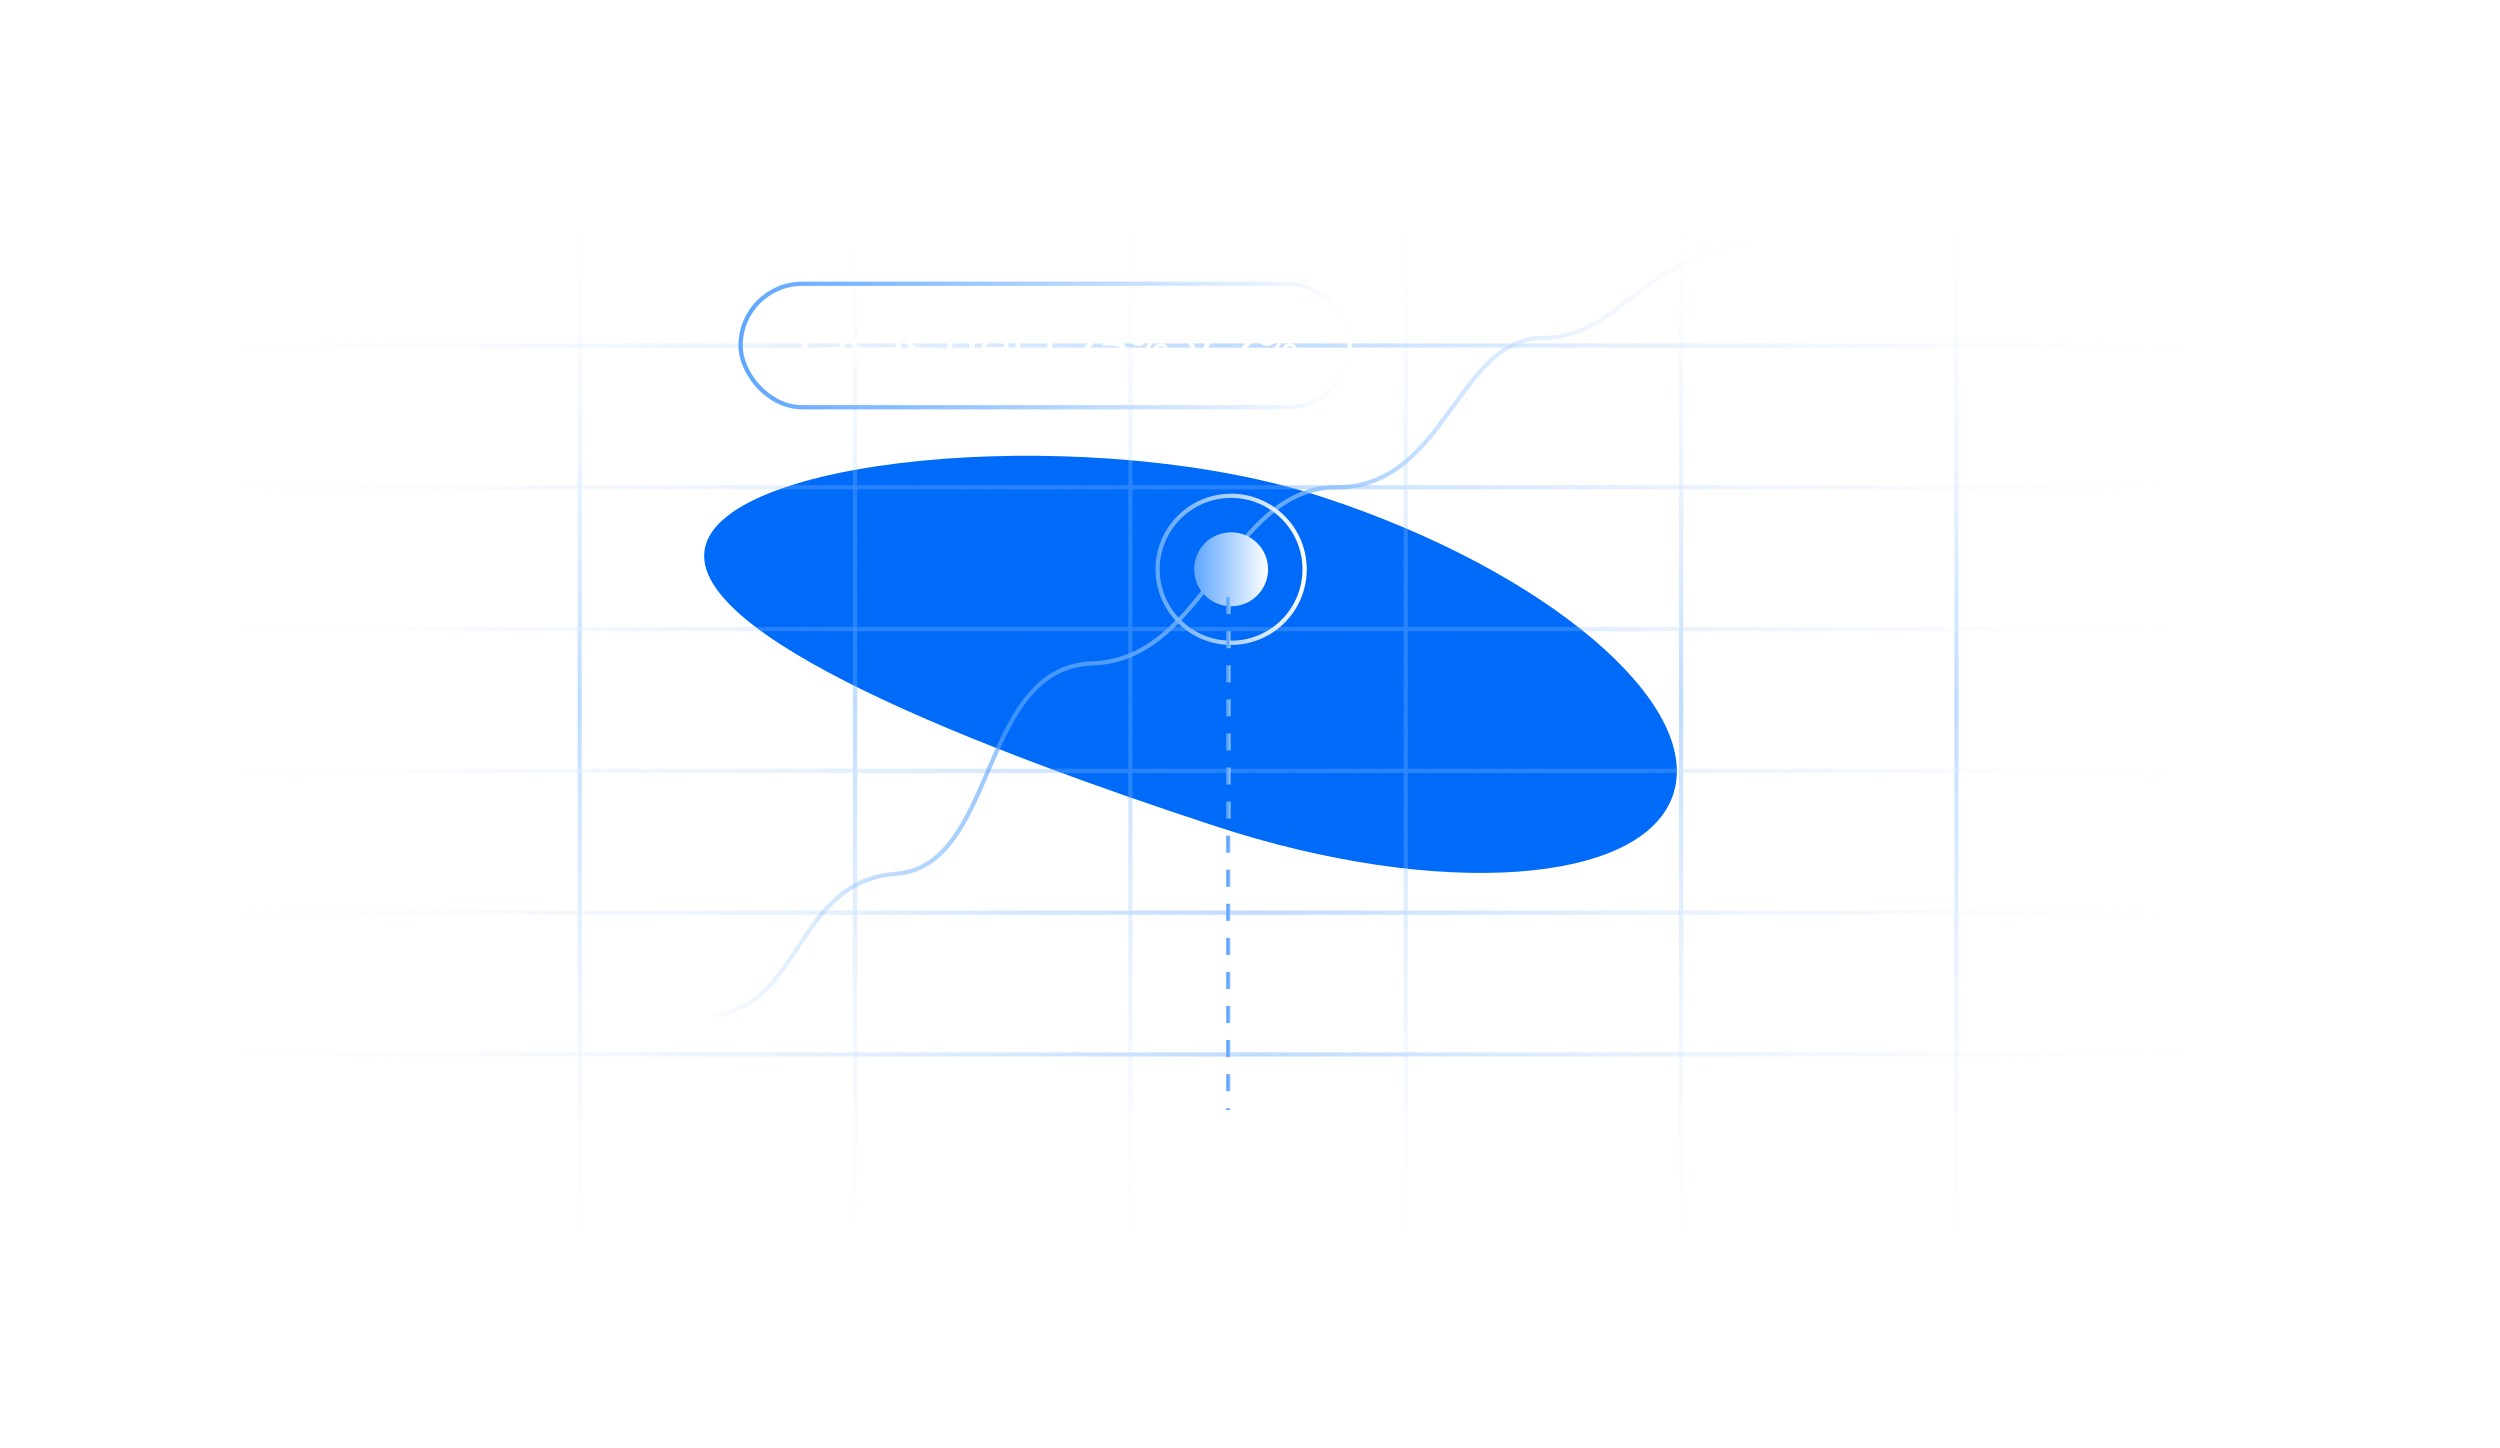
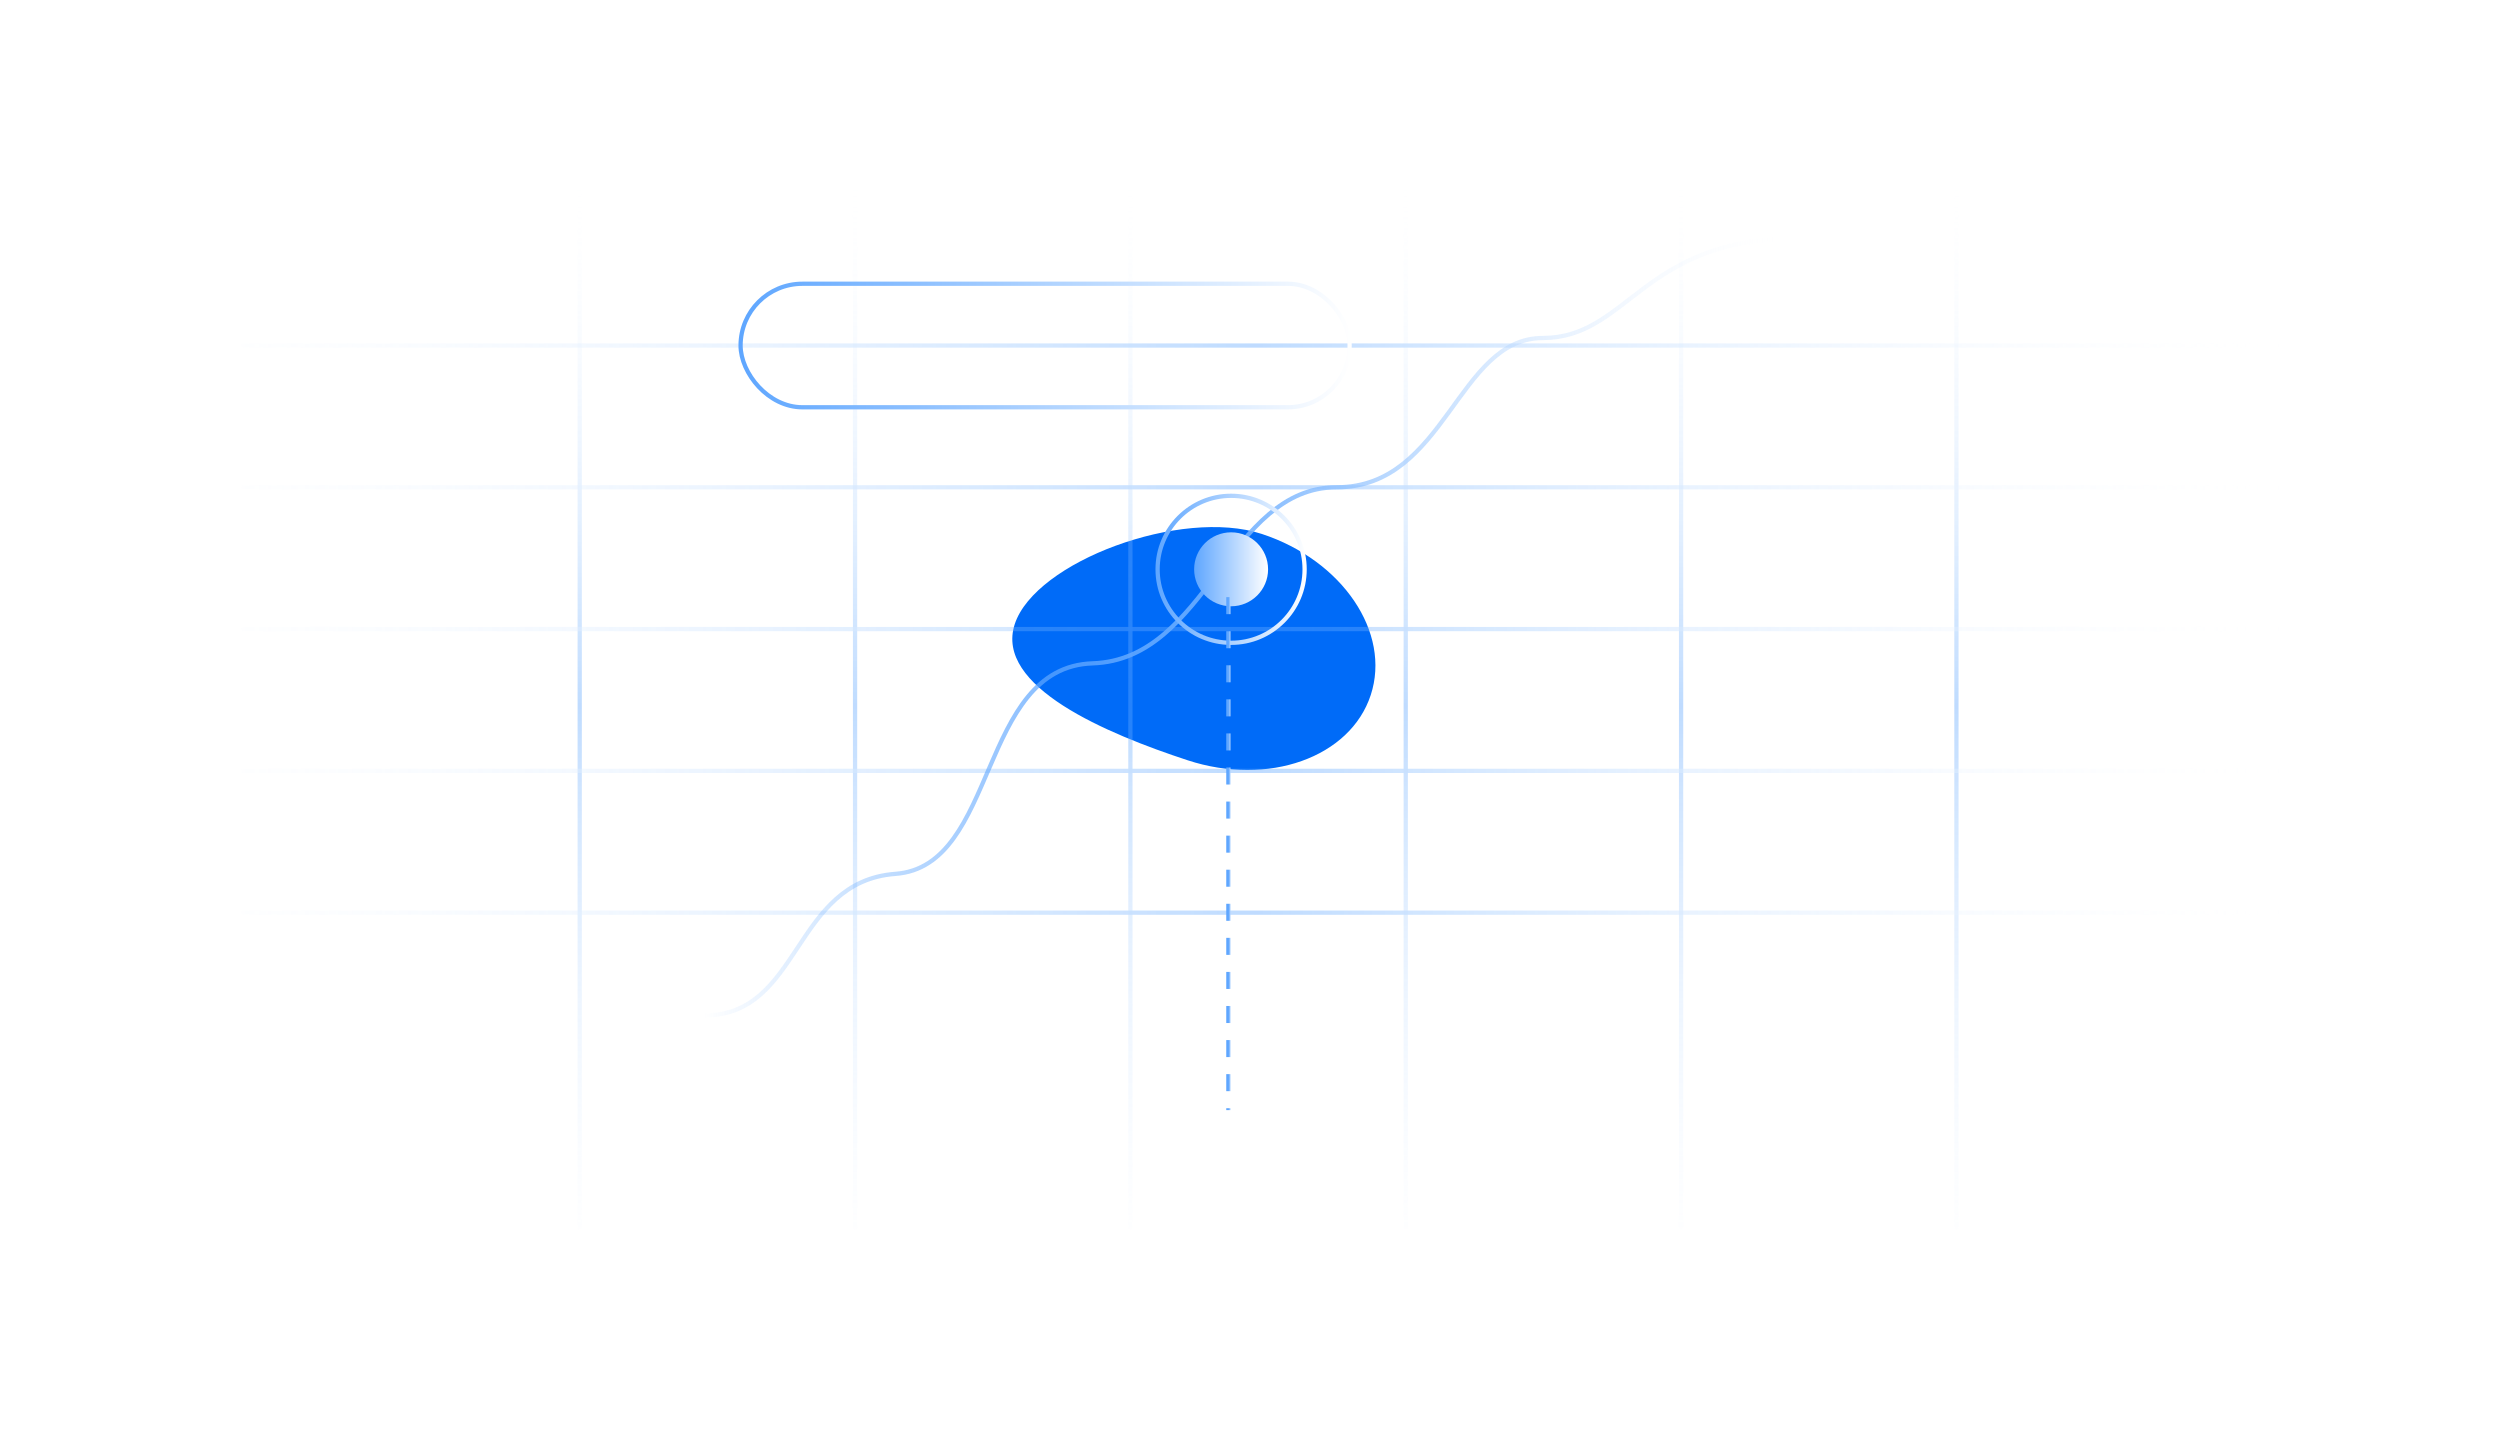
<svg xmlns="http://www.w3.org/2000/svg" width="587" height="340" viewBox="0 0 587 340" fill="none">
  <g filter="url(#filter0_f_1333_13205)">
-     <path d="M165.795 127.646C172.793 106.323 258.281 99.56 310.676 116.756C363.071 133.953 399.872 165.179 392.874 186.502C385.875 207.825 337.728 211.17 285.332 193.974C232.937 176.778 158.797 148.969 165.795 127.646Z" fill="#006BF8" />
-   </g>
+     </g>
  <g filter="url(#filter1_f_1333_13205)">
    <path d="M238.264 146.543C243.08 131.87 277.347 119.157 296.283 125.372C315.22 131.587 326.667 148.52 321.851 163.192C317.036 177.865 297.781 184.721 278.844 178.506C259.908 172.291 233.449 161.216 238.264 146.543Z" fill="#006BF8" />
  </g>
  <g opacity="0.4">
    <path d="M136.117 40.463V288.244" stroke="url(#paint0_linear_1333_13205)" stroke-linecap="round" />
    <path d="M200.767 40.463V288.244" stroke="url(#paint1_linear_1333_13205)" stroke-linecap="round" />
    <path d="M265.418 40.463V288.244" stroke="url(#paint2_linear_1333_13205)" stroke-linecap="round" />
    <path d="M330.068 40.463V288.244" stroke="url(#paint3_linear_1333_13205)" stroke-linecap="round" />
    <path d="M394.72 40.463V288.244" stroke="url(#paint4_linear_1333_13205)" stroke-linecap="round" />
    <path d="M459.369 40.463V288.244" stroke="url(#paint5_linear_1333_13205)" stroke-linecap="round" />
    <path d="M538.339 81.127L57.147 81.127" stroke="url(#paint6_linear_1333_13205)" stroke-linecap="round" />
    <path d="M538.339 114.418L57.147 114.418" stroke="url(#paint7_linear_1333_13205)" stroke-linecap="round" />
    <path d="M538.339 147.708L57.147 147.708" stroke="url(#paint8_linear_1333_13205)" stroke-linecap="round" />
    <path d="M538.339 180.999L57.147 180.999" stroke="url(#paint9_linear_1333_13205)" stroke-linecap="round" />
    <path d="M538.339 214.289L57.147 214.289" stroke="url(#paint10_linear_1333_13205)" stroke-linecap="round" />
-     <path d="M538.339 247.58L57.147 247.58" stroke="url(#paint11_linear_1333_13205)" stroke-linecap="round" />
  </g>
  <path d="M165.365 238.434C188.16 238.434 186.088 206.98 210.264 205.182C234.44 203.385 229.605 156.653 256.544 155.754C283.484 154.856 288.319 114.415 313.877 114.415C339.434 114.415 342.197 79.365 362.229 79.365C382.261 79.365 385.715 55.999 421.634 55.999" stroke="url(#paint12_linear_1333_13205)" />
  <circle cx="289.063" cy="133.672" r="8.682" fill="url(#paint13_linear_1333_13205)" />
  <circle cx="289.063" cy="133.672" r="17.258" stroke="url(#paint14_linear_1333_13205)" />
  <path d="M288.424 140.206L288.424 260.656" stroke="url(#paint15_linear_1333_13205)" stroke-dasharray="4 4" />
  <rect x="173.889" y="66.627" width="143" height="29" rx="14.5" stroke="url(#paint16_linear_1333_13205)" />
-   <path d="M188.457 85.127V77.771H185.577V76.727H192.525V77.771H189.645V85.127H188.457ZM197.272 85.127V83.783L197.212 83.531V81.239C197.212 80.751 197.068 80.375 196.78 80.111C196.5 79.839 196.076 79.703 195.508 79.703C195.132 79.703 194.764 79.767 194.404 79.895C194.044 80.015 193.74 80.179 193.492 80.387L193.012 79.523C193.34 79.259 193.732 79.059 194.188 78.923C194.652 78.779 195.136 78.707 195.64 78.707C196.512 78.707 197.184 78.919 197.656 79.343C198.128 79.767 198.364 80.415 198.364 81.287V85.127H197.272ZM195.184 85.199C194.712 85.199 194.296 85.119 193.936 84.959C193.584 84.799 193.312 84.579 193.12 84.299C192.928 84.011 192.832 83.687 192.832 83.327C192.832 82.983 192.912 82.671 193.072 82.391C193.24 82.111 193.508 81.887 193.876 81.719C194.252 81.551 194.756 81.467 195.388 81.467H197.404V82.295H195.436C194.86 82.295 194.472 82.391 194.272 82.583C194.072 82.775 193.972 83.007 193.972 83.279C193.972 83.591 194.096 83.843 194.344 84.035C194.592 84.219 194.936 84.311 195.376 84.311C195.808 84.311 196.184 84.215 196.504 84.023C196.832 83.831 197.068 83.551 197.212 83.183L197.44 83.975C197.288 84.351 197.02 84.651 196.636 84.875C196.252 85.091 195.768 85.199 195.184 85.199ZM202.32 85.199C201.792 85.199 201.288 85.127 200.808 84.983C200.336 84.839 199.964 84.663 199.692 84.455L200.172 83.543C200.444 83.727 200.78 83.883 201.18 84.011C201.58 84.139 201.988 84.203 202.404 84.203C202.94 84.203 203.324 84.127 203.556 83.975C203.796 83.823 203.916 83.611 203.916 83.339C203.916 83.139 203.844 82.983 203.7 82.871C203.556 82.759 203.364 82.675 203.124 82.619C202.892 82.563 202.632 82.515 202.344 82.475C202.056 82.427 201.768 82.371 201.48 82.307C201.192 82.235 200.928 82.139 200.688 82.019C200.448 81.891 200.256 81.719 200.112 81.503C199.968 81.279 199.896 80.983 199.896 80.615C199.896 80.231 200.004 79.895 200.22 79.607C200.436 79.319 200.74 79.099 201.132 78.947C201.532 78.787 202.004 78.707 202.548 78.707C202.964 78.707 203.384 78.759 203.808 78.863C204.24 78.959 204.592 79.099 204.864 79.283L204.372 80.195C204.084 80.003 203.784 79.871 203.472 79.799C203.16 79.727 202.848 79.691 202.536 79.691C202.032 79.691 201.656 79.775 201.408 79.943C201.16 80.103 201.036 80.311 201.036 80.567C201.036 80.783 201.108 80.951 201.252 81.071C201.404 81.183 201.596 81.271 201.828 81.335C202.068 81.399 202.332 81.455 202.62 81.503C202.908 81.543 203.196 81.599 203.484 81.671C203.772 81.735 204.032 81.827 204.264 81.947C204.504 82.067 204.696 82.235 204.84 82.451C204.992 82.667 205.068 82.955 205.068 83.315C205.068 83.699 204.956 84.031 204.732 84.311C204.508 84.591 204.192 84.811 203.784 84.971C203.376 85.123 202.888 85.199 202.32 85.199ZM210.456 85.127V83.783L210.396 83.531V81.239C210.396 80.751 210.252 80.375 209.964 80.111C209.684 79.839 209.26 79.703 208.692 79.703C208.316 79.703 207.948 79.767 207.588 79.895C207.228 80.015 206.924 80.179 206.676 80.387L206.196 79.523C206.524 79.259 206.916 79.059 207.372 78.923C207.836 78.779 208.32 78.707 208.824 78.707C209.696 78.707 210.368 78.919 210.84 79.343C211.312 79.767 211.548 80.415 211.548 81.287V85.127H210.456ZM208.368 85.199C207.896 85.199 207.48 85.119 207.12 84.959C206.768 84.799 206.496 84.579 206.304 84.299C206.112 84.011 206.016 83.687 206.016 83.327C206.016 82.983 206.096 82.671 206.256 82.391C206.424 82.111 206.692 81.887 207.06 81.719C207.436 81.551 207.94 81.467 208.572 81.467H210.588V82.295H208.62C208.044 82.295 207.656 82.391 207.456 82.583C207.256 82.775 207.156 83.007 207.156 83.279C207.156 83.591 207.28 83.843 207.528 84.035C207.776 84.219 208.12 84.311 208.56 84.311C208.992 84.311 209.368 84.215 209.688 84.023C210.016 83.831 210.252 83.551 210.396 83.183L210.624 83.975C210.472 84.351 210.204 84.651 209.82 84.875C209.436 85.091 208.952 85.199 208.368 85.199ZM215.504 85.199C214.976 85.199 214.472 85.127 213.992 84.983C213.52 84.839 213.148 84.663 212.876 84.455L213.356 83.543C213.628 83.727 213.964 83.883 214.364 84.011C214.764 84.139 215.172 84.203 215.588 84.203C216.124 84.203 216.508 84.127 216.74 83.975C216.98 83.823 217.1 83.611 217.1 83.339C217.1 83.139 217.028 82.983 216.884 82.871C216.74 82.759 216.548 82.675 216.308 82.619C216.076 82.563 215.816 82.515 215.528 82.475C215.24 82.427 214.952 82.371 214.664 82.307C214.376 82.235 214.112 82.139 213.872 82.019C213.632 81.891 213.44 81.719 213.296 81.503C213.152 81.279 213.08 80.983 213.08 80.615C213.08 80.231 213.188 79.895 213.404 79.607C213.62 79.319 213.924 79.099 214.316 78.947C214.716 78.787 215.188 78.707 215.732 78.707C216.148 78.707 216.568 78.759 216.992 78.863C217.424 78.959 217.776 79.099 218.048 79.283L217.556 80.195C217.268 80.003 216.968 79.871 216.656 79.799C216.344 79.727 216.032 79.691 215.72 79.691C215.216 79.691 214.84 79.775 214.592 79.943C214.344 80.103 214.22 80.311 214.22 80.567C214.22 80.783 214.292 80.951 214.436 81.071C214.588 81.183 214.78 81.271 215.012 81.335C215.252 81.399 215.516 81.455 215.804 81.503C216.092 81.543 216.38 81.599 216.668 81.671C216.956 81.735 217.216 81.827 217.448 81.947C217.688 82.067 217.88 82.235 218.024 82.451C218.176 82.667 218.252 82.955 218.252 83.315C218.252 83.699 218.14 84.031 217.916 84.311C217.692 84.591 217.376 84.811 216.968 84.971C216.56 85.123 216.072 85.199 215.504 85.199ZM225.542 85.199C224.926 85.199 224.374 85.063 223.886 84.791C223.406 84.519 223.026 84.139 222.746 83.651C222.466 83.163 222.326 82.595 222.326 81.947C222.326 81.299 222.466 80.735 222.746 80.255C223.026 79.767 223.406 79.387 223.886 79.115C224.374 78.843 224.926 78.707 225.542 78.707C226.078 78.707 226.562 78.827 226.994 79.067C227.426 79.307 227.77 79.667 228.026 80.147C228.29 80.627 228.422 81.227 228.422 81.947C228.422 82.667 228.294 83.267 228.038 83.747C227.79 84.227 227.45 84.591 227.018 84.839C226.586 85.079 226.094 85.199 225.542 85.199ZM225.638 84.191C226.038 84.191 226.398 84.099 226.718 83.915C227.046 83.731 227.302 83.471 227.486 83.135C227.678 82.791 227.774 82.395 227.774 81.947C227.774 81.491 227.678 81.099 227.486 80.771C227.302 80.435 227.046 80.175 226.718 79.991C226.398 79.807 226.038 79.715 225.638 79.715C225.23 79.715 224.866 79.807 224.546 79.991C224.226 80.175 223.97 80.435 223.778 80.771C223.586 81.099 223.49 81.491 223.49 81.947C223.49 82.395 223.586 82.791 223.778 83.135C223.97 83.471 224.226 83.731 224.546 83.915C224.866 84.099 225.23 84.191 225.638 84.191ZM227.81 85.127V83.411L227.882 81.935L227.762 80.459V76.223H228.914V85.127H227.81ZM233.926 85.199C233.246 85.199 232.646 85.059 232.126 84.779C231.614 84.499 231.214 84.115 230.926 83.627C230.646 83.139 230.506 82.579 230.506 81.947C230.506 81.315 230.642 80.755 230.914 80.267C231.194 79.779 231.574 79.399 232.054 79.127C232.542 78.847 233.09 78.707 233.698 78.707C234.314 78.707 234.858 78.843 235.33 79.115C235.802 79.387 236.17 79.771 236.434 80.267C236.706 80.755 236.842 81.327 236.842 81.983C236.842 82.031 236.838 82.087 236.83 82.151C236.83 82.215 236.826 82.275 236.818 82.331H231.406V81.503H236.218L235.75 81.791C235.758 81.383 235.674 81.019 235.498 80.699C235.322 80.379 235.078 80.131 234.766 79.955C234.462 79.771 234.106 79.679 233.698 79.679C233.298 79.679 232.942 79.771 232.63 79.955C232.318 80.131 232.074 80.383 231.898 80.711C231.722 81.031 231.634 81.399 231.634 81.815V82.007C231.634 82.431 231.73 82.811 231.922 83.147C232.122 83.475 232.398 83.731 232.75 83.915C233.102 84.099 233.506 84.191 233.962 84.191C234.338 84.191 234.678 84.127 234.982 83.999C235.294 83.871 235.566 83.679 235.798 83.423L236.434 84.167C236.146 84.503 235.786 84.759 235.354 84.935C234.93 85.111 234.454 85.199 233.926 85.199ZM238.442 85.127V76.223H239.594V85.127H238.442ZM245.916 85.127V77.207L246.432 77.771H244.02V76.727H247.104V85.127H245.916ZM249.733 85.199C249.509 85.199 249.317 85.123 249.157 84.971C248.997 84.811 248.917 84.611 248.917 84.371C248.917 84.131 248.997 83.935 249.157 83.783C249.317 83.631 249.509 83.555 249.733 83.555C249.949 83.555 250.133 83.631 250.285 83.783C250.445 83.935 250.525 84.131 250.525 84.371C250.525 84.611 250.445 84.811 250.285 84.971C250.133 85.123 249.949 85.199 249.733 85.199ZM251.645 85.127V84.311L255.065 81.011C255.369 80.723 255.593 80.471 255.737 80.255C255.889 80.031 255.989 79.827 256.037 79.643C256.093 79.451 256.121 79.267 256.121 79.091C256.121 78.659 255.969 78.319 255.665 78.071C255.361 77.823 254.917 77.699 254.333 77.699C253.885 77.699 253.481 77.775 253.121 77.927C252.761 78.071 252.449 78.299 252.185 78.611L251.369 77.903C251.689 77.495 252.117 77.183 252.653 76.967C253.197 76.743 253.793 76.631 254.441 76.631C255.025 76.631 255.533 76.727 255.965 76.919C256.397 77.103 256.729 77.371 256.961 77.723C257.201 78.075 257.321 78.491 257.321 78.971C257.321 79.243 257.285 79.511 257.213 79.775C257.141 80.039 257.005 80.319 256.805 80.615C256.605 80.911 256.317 81.243 255.941 81.611L252.893 84.551L252.605 84.083H257.681V85.127H251.645ZM261.38 85.223C260.788 85.223 260.212 85.131 259.652 84.947C259.1 84.763 258.648 84.515 258.296 84.203L258.848 83.255C259.128 83.519 259.492 83.735 259.94 83.903C260.388 84.071 260.864 84.155 261.368 84.155C262.008 84.155 262.5 84.019 262.844 83.747C263.188 83.475 263.36 83.111 263.36 82.655C263.36 82.343 263.284 82.071 263.132 81.839C262.98 81.607 262.716 81.431 262.34 81.311C261.972 81.183 261.464 81.119 260.816 81.119H258.908L259.352 76.727H264.092V77.771H259.796L260.42 77.183L260.072 80.651L259.448 80.075H261.068C261.908 80.075 262.584 80.183 263.096 80.399C263.608 80.615 263.98 80.915 264.212 81.299C264.444 81.675 264.56 82.111 264.56 82.607C264.56 83.087 264.444 83.527 264.212 83.927C263.98 84.319 263.628 84.635 263.156 84.875C262.692 85.107 262.1 85.223 261.38 85.223ZM266.593 85.127L272.329 76.727H273.253L267.517 85.127H266.593ZM267.265 81.239C266.881 81.239 266.541 81.143 266.245 80.951C265.949 80.759 265.717 80.491 265.549 80.147C265.389 79.803 265.309 79.403 265.309 78.947C265.309 78.491 265.389 78.091 265.549 77.747C265.717 77.403 265.949 77.135 266.245 76.943C266.541 76.751 266.881 76.655 267.265 76.655C267.657 76.655 267.997 76.751 268.285 76.943C268.581 77.135 268.809 77.403 268.969 77.747C269.129 78.091 269.209 78.491 269.209 78.947C269.209 79.403 269.129 79.803 268.969 80.147C268.809 80.491 268.581 80.759 268.285 80.951C267.997 81.143 267.657 81.239 267.265 81.239ZM267.265 80.555C267.633 80.555 267.921 80.415 268.129 80.135C268.337 79.847 268.441 79.451 268.441 78.947C268.441 78.443 268.337 78.051 268.129 77.771C267.921 77.483 267.633 77.339 267.265 77.339C266.905 77.339 266.617 77.483 266.401 77.771C266.193 78.051 266.089 78.443 266.089 78.947C266.089 79.443 266.193 79.835 266.401 80.123C266.617 80.411 266.905 80.555 267.265 80.555ZM272.581 85.199C272.197 85.199 271.857 85.103 271.561 84.911C271.265 84.719 271.037 84.451 270.877 84.107C270.717 83.763 270.637 83.363 270.637 82.907C270.637 82.451 270.717 82.051 270.877 81.707C271.037 81.363 271.265 81.095 271.561 80.903C271.857 80.711 272.197 80.615 272.581 80.615C272.973 80.615 273.313 80.711 273.601 80.903C273.897 81.095 274.125 81.363 274.285 81.707C274.453 82.051 274.537 82.451 274.537 82.907C274.537 83.363 274.453 83.763 274.285 84.107C274.125 84.451 273.897 84.719 273.601 84.911C273.313 85.103 272.973 85.199 272.581 85.199ZM272.581 84.515C272.941 84.515 273.225 84.375 273.433 84.095C273.649 83.807 273.757 83.411 273.757 82.907C273.757 82.411 273.649 82.019 273.433 81.731C273.225 81.443 272.941 81.299 272.581 81.299C272.221 81.299 271.933 81.443 271.717 81.731C271.509 82.011 271.405 82.403 271.405 82.907C271.405 83.411 271.509 83.807 271.717 84.095C271.933 84.375 272.221 84.515 272.581 84.515ZM279.569 87.527C279.265 87.527 278.969 87.475 278.681 87.371C278.393 87.275 278.145 87.131 277.937 86.939L278.429 86.075C278.589 86.227 278.765 86.343 278.957 86.423C279.149 86.503 279.353 86.543 279.569 86.543C279.849 86.543 280.081 86.471 280.265 86.327C280.449 86.183 280.621 85.927 280.781 85.559L281.177 84.683L281.297 84.539L283.793 78.767H284.921L281.837 85.763C281.653 86.211 281.445 86.563 281.213 86.819C280.989 87.075 280.741 87.255 280.469 87.359C280.197 87.471 279.897 87.527 279.569 87.527ZM281.081 85.331L278.177 78.767H279.377L281.849 84.431L281.081 85.331ZM288.571 85.127V84.311L291.991 81.011C292.295 80.723 292.519 80.471 292.663 80.255C292.815 80.031 292.915 79.827 292.963 79.643C293.019 79.451 293.047 79.267 293.047 79.091C293.047 78.659 292.895 78.319 292.591 78.071C292.287 77.823 291.843 77.699 291.259 77.699C290.811 77.699 290.407 77.775 290.047 77.927C289.687 78.071 289.375 78.299 289.111 78.611L288.295 77.903C288.615 77.495 289.043 77.183 289.579 76.967C290.123 76.743 290.719 76.631 291.367 76.631C291.951 76.631 292.459 76.727 292.891 76.919C293.323 77.103 293.655 77.371 293.887 77.723C294.127 78.075 294.247 78.491 294.247 78.971C294.247 79.243 294.211 79.511 294.139 79.775C294.067 80.039 293.931 80.319 293.731 80.615C293.531 80.911 293.243 81.243 292.867 81.611L289.819 84.551L289.531 84.083H294.607V85.127H288.571ZM296.863 85.127L302.599 76.727H303.523L297.787 85.127H296.863ZM297.535 81.239C297.151 81.239 296.811 81.143 296.515 80.951C296.219 80.759 295.987 80.491 295.819 80.147C295.659 79.803 295.579 79.403 295.579 78.947C295.579 78.491 295.659 78.091 295.819 77.747C295.987 77.403 296.219 77.135 296.515 76.943C296.811 76.751 297.151 76.655 297.535 76.655C297.927 76.655 298.267 76.751 298.555 76.943C298.851 77.135 299.079 77.403 299.239 77.747C299.399 78.091 299.479 78.491 299.479 78.947C299.479 79.403 299.399 79.803 299.239 80.147C299.079 80.491 298.851 80.759 298.555 80.951C298.267 81.143 297.927 81.239 297.535 81.239ZM297.535 80.555C297.903 80.555 298.191 80.415 298.399 80.135C298.607 79.847 298.711 79.451 298.711 78.947C298.711 78.443 298.607 78.051 298.399 77.771C298.191 77.483 297.903 77.339 297.535 77.339C297.175 77.339 296.887 77.483 296.671 77.771C296.463 78.051 296.359 78.443 296.359 78.947C296.359 79.443 296.463 79.835 296.671 80.123C296.887 80.411 297.175 80.555 297.535 80.555ZM302.851 85.199C302.467 85.199 302.127 85.103 301.831 84.911C301.535 84.719 301.307 84.451 301.147 84.107C300.987 83.763 300.907 83.363 300.907 82.907C300.907 82.451 300.987 82.051 301.147 81.707C301.307 81.363 301.535 81.095 301.831 80.903C302.127 80.711 302.467 80.615 302.851 80.615C303.243 80.615 303.583 80.711 303.871 80.903C304.167 81.095 304.395 81.363 304.555 81.707C304.723 82.051 304.807 82.451 304.807 82.907C304.807 83.363 304.723 83.763 304.555 84.107C304.395 84.451 304.167 84.719 303.871 84.911C303.583 85.103 303.243 85.199 302.851 85.199ZM302.851 84.515C303.211 84.515 303.495 84.375 303.703 84.095C303.919 83.807 304.027 83.411 304.027 82.907C304.027 82.411 303.919 82.019 303.703 81.731C303.495 81.443 303.211 81.299 302.851 81.299C302.491 81.299 302.203 81.443 301.987 81.731C301.779 82.011 301.675 82.403 301.675 82.907C301.675 83.411 301.779 83.807 301.987 84.095C302.203 84.375 302.491 84.515 302.851 84.515Z" fill="white" />
  <defs>
    <filter id="filter0_f_1333_13205" x="65.334" y="7.012" width="428.394" height="297.955" filterUnits="userSpaceOnUse" color-interpolation-filters="sRGB">
      <feFlood flood-opacity="0" result="BackgroundImageFix" />
      <feBlend mode="normal" in="SourceGraphic" in2="BackgroundImageFix" result="shape" />
      <feGaussianBlur stdDeviation="50" result="effect1_foregroundBlur_1333_13205" />
    </filter>
    <filter id="filter1_f_1333_13205" x="197.689" y="83.756" width="165.262" height="137.042" filterUnits="userSpaceOnUse" color-interpolation-filters="sRGB">
      <feFlood flood-opacity="0" result="BackgroundImageFix" />
      <feBlend mode="normal" in="SourceGraphic" in2="BackgroundImageFix" result="shape" />
      <feGaussianBlur stdDeviation="20" result="effect1_foregroundBlur_1333_13205" />
    </filter>
    <linearGradient id="paint0_linear_1333_13205" x1="136.117" y1="40.463" x2="136.117" y2="309.858" gradientUnits="userSpaceOnUse">
      <stop stop-color="white" stop-opacity="0" />
      <stop offset="0.465" stop-color="#5EA6FF" />
      <stop offset="1" stop-color="white" stop-opacity="0" />
    </linearGradient>
    <linearGradient id="paint1_linear_1333_13205" x1="200.767" y1="40.463" x2="200.767" y2="309.858" gradientUnits="userSpaceOnUse">
      <stop stop-color="white" stop-opacity="0" />
      <stop offset="0.465" stop-color="#5EA6FF" />
      <stop offset="1" stop-color="white" stop-opacity="0" />
    </linearGradient>
    <linearGradient id="paint2_linear_1333_13205" x1="265.418" y1="40.463" x2="265.418" y2="309.858" gradientUnits="userSpaceOnUse">
      <stop stop-color="white" stop-opacity="0" />
      <stop offset="0.465" stop-color="#5EA6FF" />
      <stop offset="1" stop-color="white" stop-opacity="0" />
    </linearGradient>
    <linearGradient id="paint3_linear_1333_13205" x1="330.068" y1="40.463" x2="330.068" y2="309.858" gradientUnits="userSpaceOnUse">
      <stop stop-color="white" stop-opacity="0" />
      <stop offset="0.465" stop-color="#5EA6FF" />
      <stop offset="1" stop-color="white" stop-opacity="0" />
    </linearGradient>
    <linearGradient id="paint4_linear_1333_13205" x1="394.72" y1="40.463" x2="394.72" y2="309.858" gradientUnits="userSpaceOnUse">
      <stop stop-color="white" stop-opacity="0" />
      <stop offset="0.465" stop-color="#5EA6FF" />
      <stop offset="1" stop-color="white" stop-opacity="0" />
    </linearGradient>
    <linearGradient id="paint5_linear_1333_13205" x1="459.369" y1="40.463" x2="459.369" y2="309.858" gradientUnits="userSpaceOnUse">
      <stop stop-color="white" stop-opacity="0" />
      <stop offset="0.465" stop-color="#5EA6FF" />
      <stop offset="1" stop-color="white" stop-opacity="0" />
    </linearGradient>
    <linearGradient id="paint6_linear_1333_13205" x1="538.339" y1="81.127" x2="15.171" y2="81.127" gradientUnits="userSpaceOnUse">
      <stop stop-color="white" stop-opacity="0" />
      <stop offset="0.465" stop-color="#5EA6FF" />
      <stop offset="1" stop-color="white" stop-opacity="0" />
    </linearGradient>
    <linearGradient id="paint7_linear_1333_13205" x1="538.339" y1="114.418" x2="15.171" y2="114.418" gradientUnits="userSpaceOnUse">
      <stop stop-color="white" stop-opacity="0" />
      <stop offset="0.465" stop-color="#5EA6FF" />
      <stop offset="1" stop-color="white" stop-opacity="0" />
    </linearGradient>
    <linearGradient id="paint8_linear_1333_13205" x1="538.339" y1="147.708" x2="15.171" y2="147.708" gradientUnits="userSpaceOnUse">
      <stop stop-color="white" stop-opacity="0" />
      <stop offset="0.465" stop-color="#5EA6FF" />
      <stop offset="1" stop-color="white" stop-opacity="0" />
    </linearGradient>
    <linearGradient id="paint9_linear_1333_13205" x1="538.339" y1="180.999" x2="15.171" y2="180.998" gradientUnits="userSpaceOnUse">
      <stop stop-color="white" stop-opacity="0" />
      <stop offset="0.465" stop-color="#5EA6FF" />
      <stop offset="1" stop-color="white" stop-opacity="0" />
    </linearGradient>
    <linearGradient id="paint10_linear_1333_13205" x1="538.339" y1="214.289" x2="15.171" y2="214.289" gradientUnits="userSpaceOnUse">
      <stop stop-color="white" stop-opacity="0" />
      <stop offset="0.465" stop-color="#5EA6FF" />
      <stop offset="1" stop-color="white" stop-opacity="0" />
    </linearGradient>
    <linearGradient id="paint11_linear_1333_13205" x1="538.339" y1="247.58" x2="15.171" y2="247.58" gradientUnits="userSpaceOnUse">
      <stop stop-color="white" stop-opacity="0" />
      <stop offset="0.465" stop-color="#5EA6FF" />
      <stop offset="1" stop-color="white" stop-opacity="0" />
    </linearGradient>
    <linearGradient id="paint12_linear_1333_13205" x1="165.365" y1="147.217" x2="421.634" y2="147.217" gradientUnits="userSpaceOnUse">
      <stop stop-color="#5EA6FF" stop-opacity="0" />
      <stop offset="0.43" stop-color="#5EA6FF" />
      <stop offset="1" stop-color="white" stop-opacity="0" />
    </linearGradient>
    <linearGradient id="paint13_linear_1333_13205" x1="280.381" y1="133.672" x2="297.745" y2="133.672" gradientUnits="userSpaceOnUse">
      <stop stop-color="#5EA6FF" />
      <stop offset="1" stop-color="white" />
    </linearGradient>
    <linearGradient id="paint14_linear_1333_13205" x1="271.305" y1="133.672" x2="306.822" y2="133.672" gradientUnits="userSpaceOnUse">
      <stop stop-color="#5EA6FF" />
      <stop offset="1" stop-color="white" />
    </linearGradient>
    <linearGradient id="paint15_linear_1333_13205" x1="288.424" y1="200.431" x2="289.424" y2="200.431" gradientUnits="userSpaceOnUse">
      <stop stop-color="#5EA6FF" />
      <stop offset="1" stop-color="white" />
    </linearGradient>
    <linearGradient id="paint16_linear_1333_13205" x1="173.389" y1="81.127" x2="317.389" y2="81.127" gradientUnits="userSpaceOnUse">
      <stop stop-color="#5EA6FF" />
      <stop offset="1" stop-color="white" />
    </linearGradient>
  </defs>
</svg>